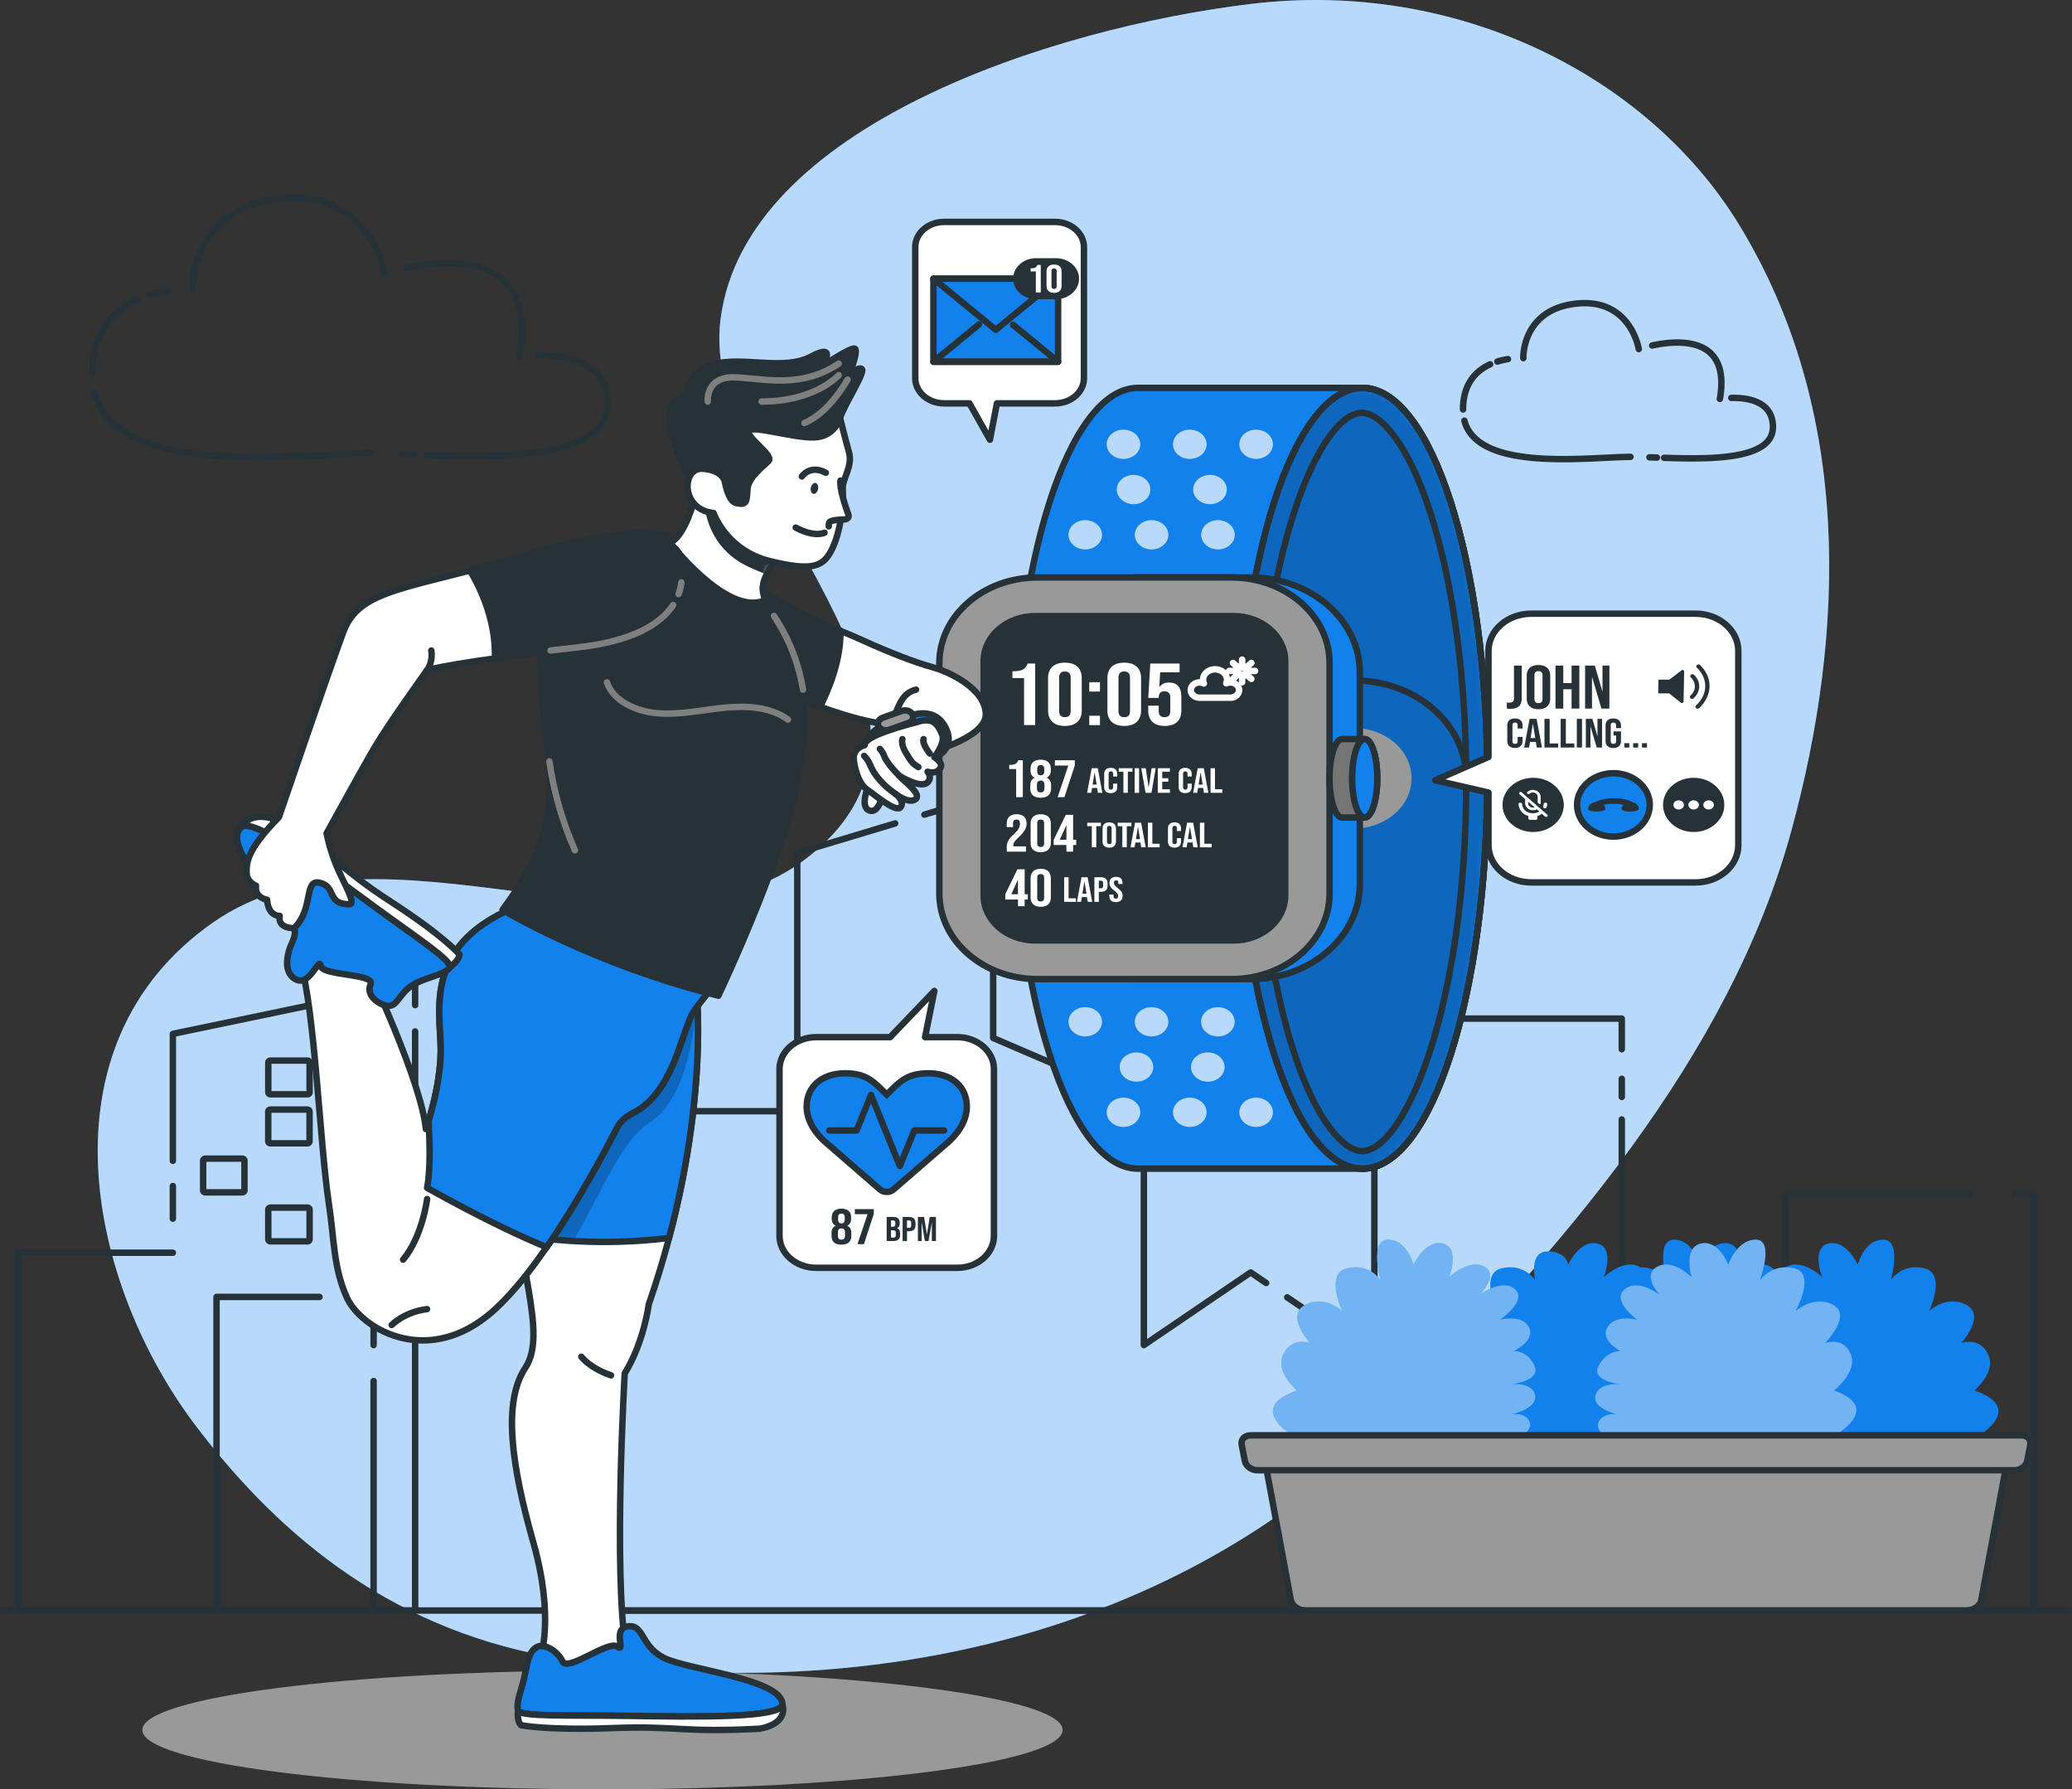
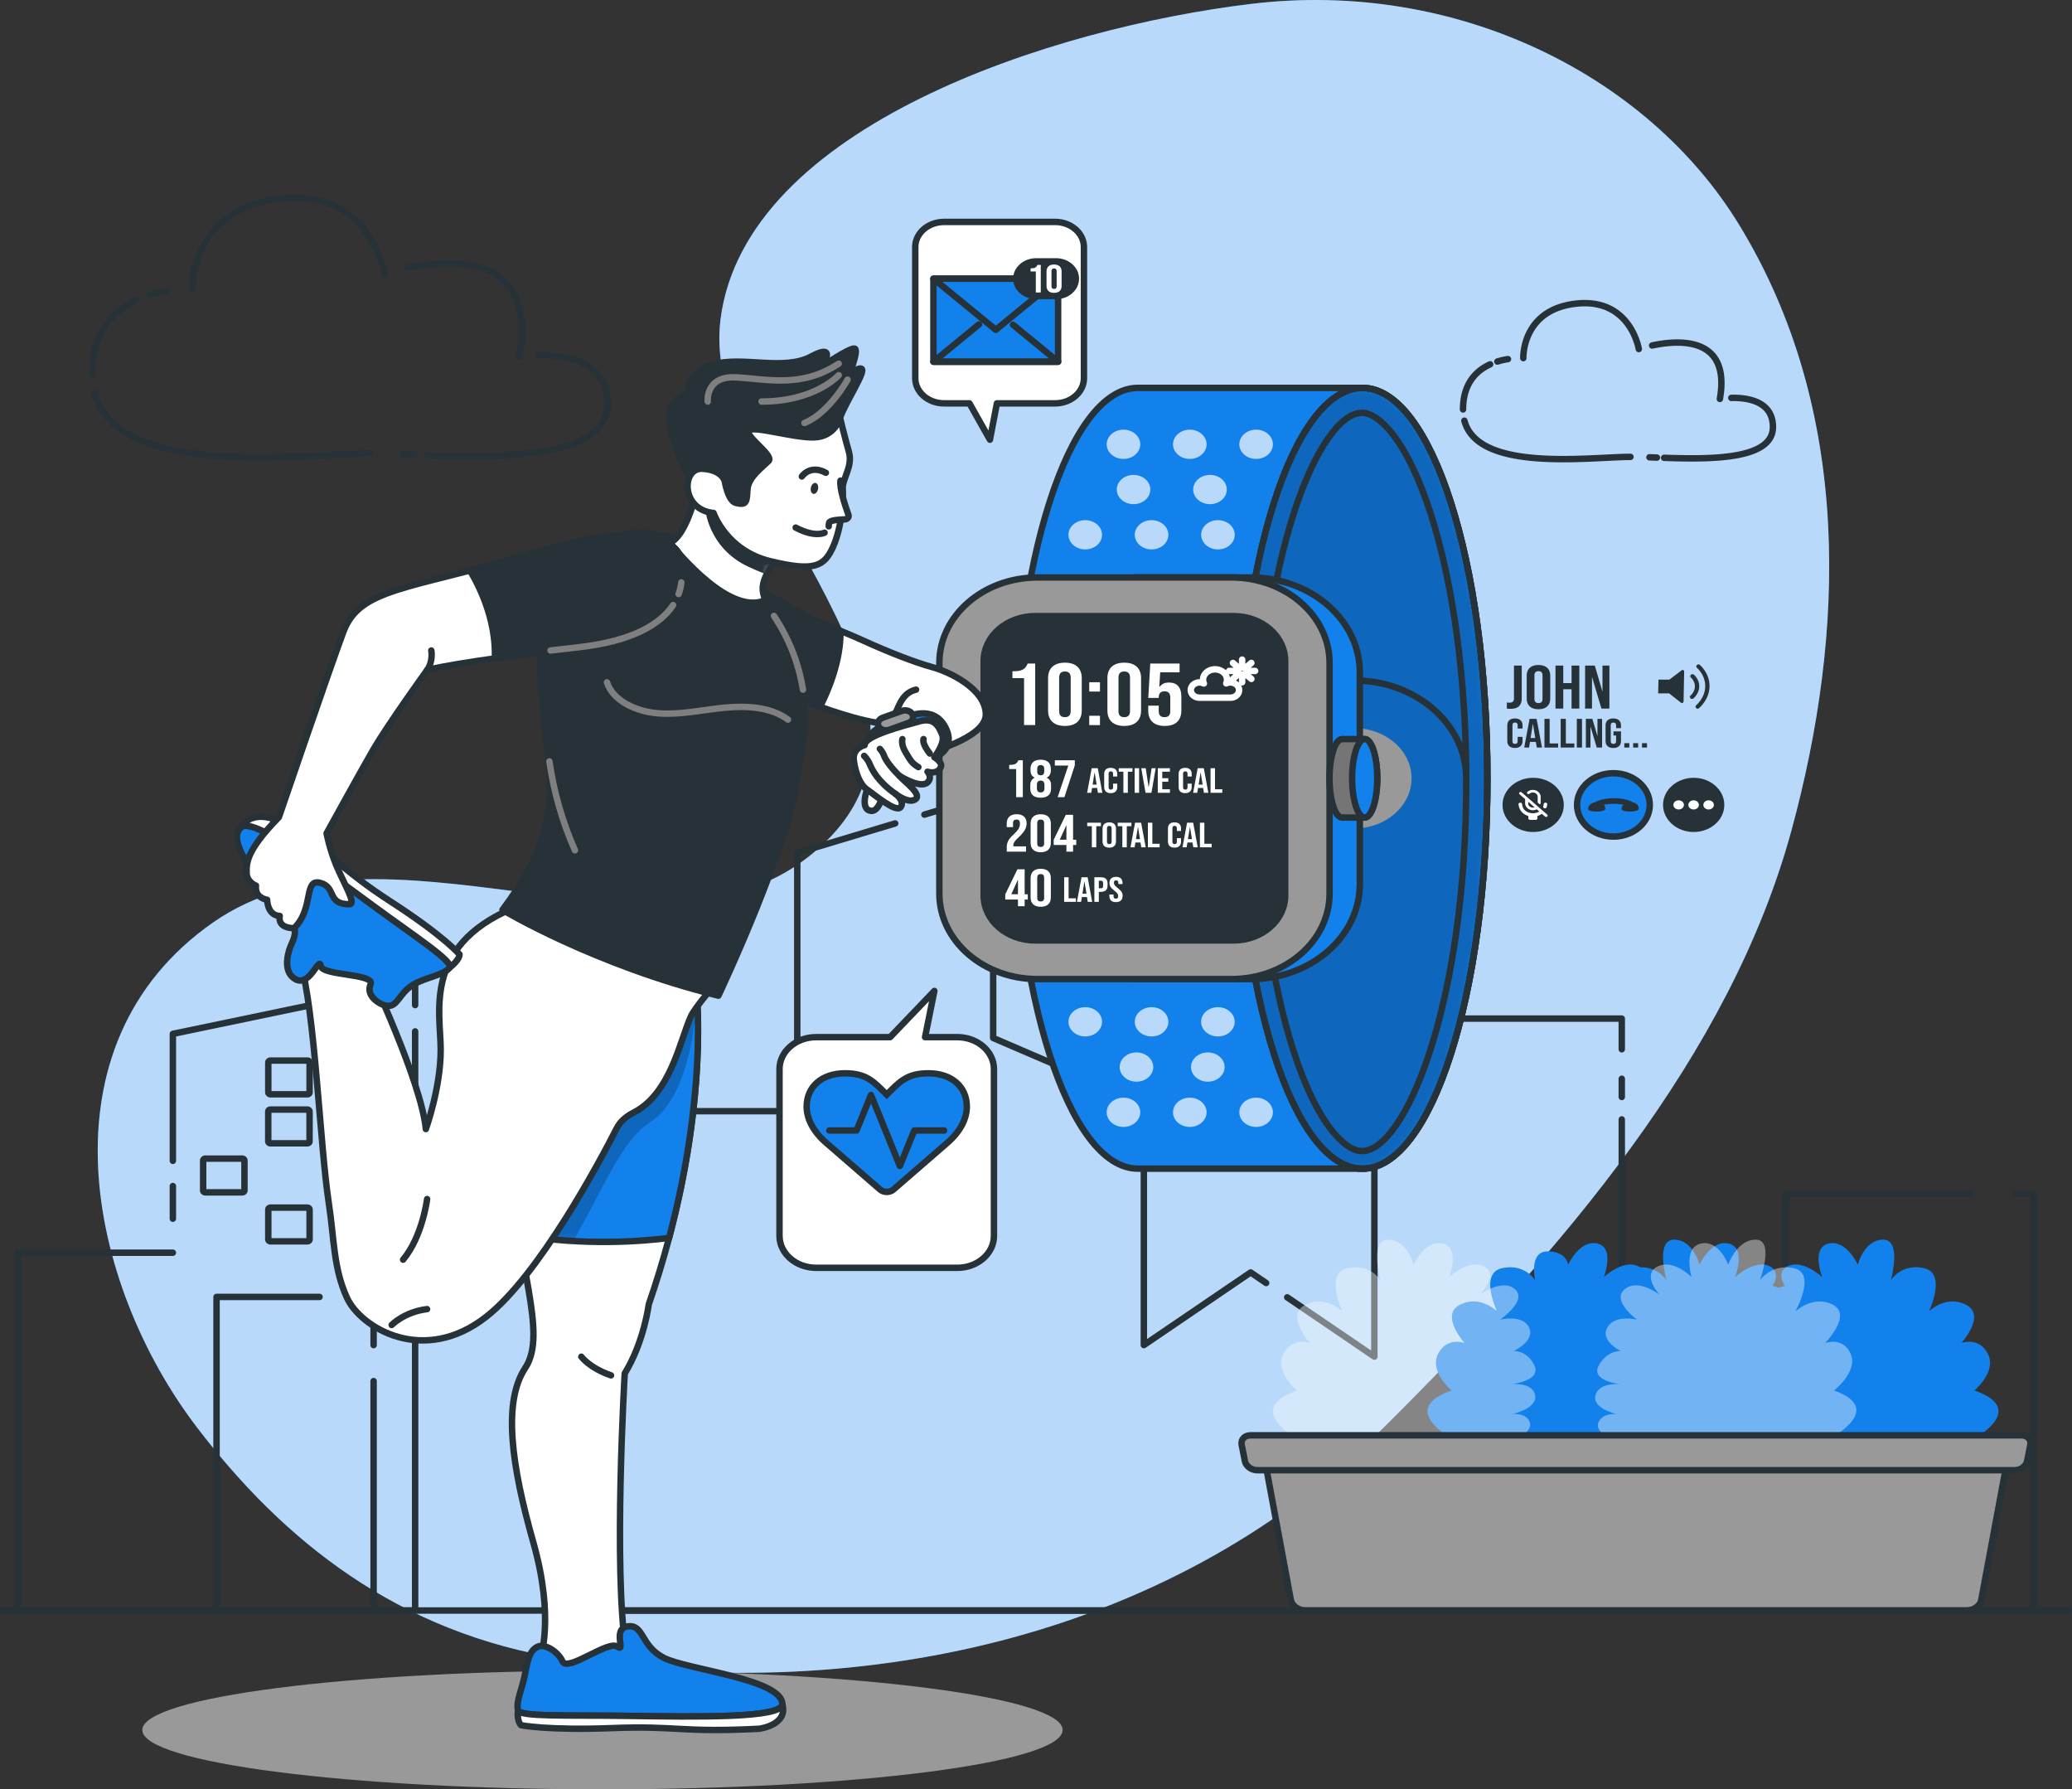
<svg xmlns="http://www.w3.org/2000/svg" width="322" height="278" fill="none" viewBox="0 0 322 278">
  <rect x="0" y="0" width="322" height="278" fill="#333333" stroke="none" />
  <g clip-path="url(#clip0_622_2)">
    <path fill="#1281EB" d="M30.553 221.686c-16.86-22.104-24.796-59.251 2.54-78.351 26.356-18.417 68.267 8.899 92.542-10.213 29.213-23.001-17.128-56.597-13.657-83.55C115.836 19.64 163.554 4.309 194.502.597c31.873-3.822 61.502 11.11 75.661 34.155 17.827 29.017 16.557 63.737 8.247 94.236-9.545 35.051-35.76 65.415-63.499 92.914-31.703 31.42-79.047 43.262-127.138 35.875-26.024-4-43.851-18.552-57.22-36.084v-.006Z" />
    <path fill="#fff" d="M30.553 221.686c-16.86-22.104-24.796-59.251 2.54-78.351 26.356-18.417 68.267 8.899 92.542-10.213 29.213-23.001-17.128-56.597-13.657-83.55C115.836 19.64 163.554 4.309 194.502.597c31.873-3.822 61.502 11.11 75.661 34.155 17.827 29.017 16.557 63.737 8.247 94.236-9.545 35.051-35.76 65.415-63.499 92.914-31.703 31.42-79.047 43.262-127.138 35.875-26.024-4-43.851-18.552-57.22-36.084v-.006Z" opacity=".7" />
    <path stroke="#263238" stroke-linecap="round" stroke-linejoin="round" d="M277.549 197.695v-12.216h28.719M252.033 173.92v23.775h19.52M252.033 167.603v2.832M200.04 201.561l13.545 9.211v-52.516h38.448v4.768M151.025 124.347l3.316-.996v37.916l23.421 10.066v37.651l16.599-11.289 2.406 1.641M143.653 126.565l3.442-1.032M97.057 172.642H123.9v-40.134l15.217-4.578" />
    <path stroke="#263238" stroke-linecap="round" stroke-linejoin="round" d="M312.942 185.479h3.062v64.739H87.88v-77.576h4.768" />
    <path stroke="#263238" stroke-linecap="round" stroke-linejoin="round" d="M267.136 226.239v23.979h29.637v-38.794M296.773 207.054h-29.637v13.95M26.864 180.354v-19.726l37.65-7.848v3.38M26.864 189.344v-5.07M64.514 160.247v89.971H2.787v-55.589h24.077" />
    <path stroke="#263238" stroke-linecap="round" stroke-linejoin="round" d="M58.06 208.984v-7.485h-3.33M49.657 201.499H33.651v48.719h24.408v-35.642M31.57 184.944v-4.627c0-.172.154-.307.352-.307h5.714c.198 0 .353.135.353.307v4.627c0 .172-.155.307-.353.307h-5.714c-.198 0-.353-.135-.353-.307ZM41.693 187.931v4.627c0 .17.157.307.352.307h5.715c.194 0 .352-.137.352-.307v-4.627c0-.17-.158-.308-.352-.308h-5.715c-.195 0-.352.138-.352.308ZM41.686 177.324v-4.627c0-.172.155-.307.352-.307h5.715c.197 0 .352.135.352.307v4.627c0 .172-.155.307-.352.307h-5.715c-.197 0-.352-.135-.352-.307ZM41.693 169.71v-4.627c0-.172.155-.307.352-.307h5.715c.197 0 .352.135.352.307v4.627c0 .172-.155.308-.352.308h-5.715c-.197 0-.352-.136-.352-.308ZM51.809 187.931v4.627c0 .17.158.307.353.307h5.714c.195 0 .353-.137.353-.307v-4.627c0-.17-.158-.308-.353-.308h-5.714c-.195 0-.353.138-.353.308ZM51.802 172.697v4.627c0 .17.158.307.353.307h5.714c.195 0 .353-.137.353-.307v-4.627c0-.17-.158-.307-.353-.307h-5.714c-.195 0-.353.137-.353.307ZM288.152 242.112v3.577c0 .17.158.307.353.307h4.43c.195 0 .353-.137.353-.307v-3.577c0-.169-.158-.307-.353-.307h-4.43c-.195 0-.353.138-.353.307ZM288.145 236.029v3.576c0 .17.158.307.353.307h4.43c.195 0 .353-.137.353-.307v-3.576c0-.17-.158-.308-.353-.308h-4.43c-.195 0-.353.138-.353.308ZM288.145 217.765v3.577c0 .169.158.307.353.307h4.43c.195 0 .353-.138.353-.307v-3.577c0-.169-.158-.307-.353-.307h-4.43c-.195 0-.353.138-.353.307ZM271.976 242.118v3.577c0 .17.158.307.353.307h4.43c.195 0 .353-.137.353-.307v-3.577c0-.169-.158-.307-.353-.307h-4.43c-.195 0-.353.138-.353.307ZM271.969 229.939v3.576c0 .17.158.308.353.308h4.43c.195 0 .353-.138.353-.308v-3.576c0-.17-.158-.307-.353-.307h-4.43c-.195 0-.353.137-.353.307ZM288.152 223.849v3.576c0 .17.158.308.353.308h4.43c.195 0 .353-.138.353-.308v-3.576c0-.17-.158-.307-.353-.307h-4.43c-.195 0-.353.137-.353.307ZM280.06 236.023v3.576c0 .17.158.307.353.307h4.43c.195 0 .353-.137.353-.307v-3.576c0-.17-.158-.308-.353-.308h-4.43c-.195 0-.353.138-.353.308ZM280.06 221.336v-3.577c0-.172.156-.307.353-.307h4.423c.198 0 .353.135.353.307v3.577c0 .172-.155.307-.353.307h-4.423c-.197 0-.353-.135-.353-.307ZM271.969 215.246v-3.577c0-.172.155-.307.353-.307h4.423c.197 0 .353.135.353.307v3.577c0 .172-.156.307-.353.307h-4.423c-.198 0-.353-.135-.353-.307ZM29.926 44.921s-.452-12.4 13.439-14.048C57.608 29.183 59.76 42.58 59.76 42.58M23.203 45.806c.96-.301 1.89-.504 2.744-.64M14.335 58.182c0-6.673 3.386-10.004 7.005-11.657M57.608 70.442c-10.667.03-39.365 4.03-42.913-9.347M64.444 70.62c-.656-.025-1.298-.05-1.926-.068M83.674 55.208c4.029-.092 10.752.762 10.752 7.51 0 8.467-15.95 8.375-28.127 7.97M63.216 41.658c6.66-1.438 20.381-2.538 17.51 13.802M236.731 55.638s-.268-7.454 8.085-8.45c8.564-1.013 9.862 7.043 9.862 7.043M232.696 56.173a11.725 11.725 0 0 1 1.651-.381M227.363 63.614c0-4.012 2.038-6.016 4.211-7.011M253.38 70.983c-6.413.018-23.675 2.42-25.806-5.623M257.493 71.093c-.395-.012-.783-.03-1.157-.043M269.055 61.82c2.42-.055 6.469.461 6.469 4.517 0 5.094-9.594 5.039-16.91 4.793M256.752 53.678c4.007-.867 12.254-1.524 10.525 8.302" />
    <path fill="#1281EB" d="M306.833 216.032s3.492-2.919 2.109-5.659c-1.383-2.741-4.127-1.721-4.127-1.721s3.887-4.314.727-5.93c-3.161-1.61-5.771 1.02-5.771 1.02s2.808-5.893-.748-6.698c-3.555-.805-5.178 1.862-5.178 1.862s1.778-6.305-1.185-6.305-3.951 3.884-3.951 3.884-1.777-3.921-4.543-3.276c-2.765.646-.987 5.211-.987 5.211s-3.097-2.919-5.468-1.628c-1.326.725-.938 2.009-.338 2.999a6.088 6.088 0 0 0-.96.282 6.076 6.076 0 0 0-.959-.282c.599-.99.987-2.28-.339-2.999-2.37-1.291-5.467 1.628-5.467 1.628s1.778-4.565-.988-5.211c-2.765-.645-4.543 3.276-4.543 3.276s-.988-3.884-3.951-3.884c-2.962 0-1.185 6.305-1.185 6.305s-1.298-2.126-4.113-2.003c-.056-.037-.098-.08-.162-.111-2.37-1.291-5.467 1.628-5.467 1.628s1.778-4.565-.988-5.211c-2.765-.645-4.543 3.276-4.543 3.276s-.24-2.059-3.203-2.059-1.933 4.48-1.933 4.48-1.622-2.667-5.178-1.862c-3.555.805-.747 6.698-.747 6.698s-2.611-2.63-5.771-1.02c-3.161 1.61.726 5.93.726 5.93s-2.744-1.02-4.126 1.721c-1.383 2.74 2.109 5.659 2.109 5.659-9.503 3.325 2.13 8.671 2.13 8.671h76.994s11.626-5.346 2.131-8.671h-.007Z" />
-     <path fill="#1281EB" d="M203.68 224.703s-11.626-5.346-2.13-8.671c0 0-3.492-2.919-2.11-5.659 1.383-2.741 4.127-1.721 4.127-1.721s-3.887-4.314-.726-5.93c3.16-1.61 5.77 1.02 5.77 1.02s-2.807-5.893.748-6.698c3.556-.805 5.178 1.862 5.178 1.862s-1.777-6.305 1.185-6.305c2.963 0 3.951 3.884 3.951 3.884s1.778-3.921 4.543-3.276c2.766.646.988 5.211.988 5.211s3.097-2.919 5.467-1.628c2.37 1.29-.726 4.369-.726 4.369s3.534-2.618 5.509-.842c1.975 1.776-2.349 4.714-2.349 4.714s3.534-.879 4.522 1.216c.988 2.096-2.392 3.657-2.392 3.657s2.138-.142 3.231 2.273c1.094 2.422-3.668 2.882-3.668 2.882s3.365-.393 3.767 1.703c.402 2.095-3.569 2.937-3.569 2.937s2.391-.295 2.786 1.45c.395 1.752-4.282 3.546-4.282 3.546h-29.827l.007.006ZM282.156 224.703s12.084-5.346 2.871-8.671c0 0 3.739-2.919 2.589-5.659-1.15-2.741-3.979-1.721-3.979-1.721s4.254-4.314 1.235-5.93c-3.02-1.61-5.863 1.02-5.863 1.02s3.316-5.893-.169-6.698c-3.485-.805-5.34 1.862-5.34 1.862s2.321-6.305-.642-6.305-4.282 3.884-4.282 3.884-1.44-3.921-4.261-3.276c-2.822.646-1.433 5.211-1.433 5.211s-2.843-2.919-5.326-1.628c-2.483 1.29.346 4.369.346 4.369s-3.309-2.618-5.432-.842c-2.124 1.776 1.947 4.714 1.947 4.714s-3.457-.879-4.628 1.216c-1.164 2.096 2.081 3.657 2.081 3.657s-2.13-.142-3.428 2.273c-1.298 2.422 3.421 2.882 3.421 2.882s-3.33-.393-3.915 1.703c-.579 2.095 3.316 2.937 3.316 2.937s-2.364-.295-2.914 1.45c-.543 1.752 3.972 3.546 3.972 3.546h29.827l.007.006Z" />
    <path fill="#fff" d="M203.68 224.703s-11.626-5.346-2.13-8.671c0 0-3.492-2.919-2.11-5.659 1.383-2.741 4.127-1.721 4.127-1.721s-3.887-4.314-.726-5.93c3.16-1.61 5.77 1.02 5.77 1.02s-2.807-5.893.748-6.698c3.556-.805 5.178 1.862 5.178 1.862s-1.777-6.305 1.185-6.305c2.963 0 3.951 3.884 3.951 3.884s1.778-3.921 4.543-3.276c2.766.646.988 5.211.988 5.211s3.097-2.919 5.467-1.628c2.37 1.29-.726 4.369-.726 4.369s3.534-2.618 5.509-.842c1.975 1.776-2.349 4.714-2.349 4.714s3.534-.879 4.522 1.216c.988 2.096-2.392 3.657-2.392 3.657s2.138-.142 3.231 2.273c1.094 2.422-3.668 2.882-3.668 2.882s3.365-.393 3.767 1.703c.402 2.095-3.569 2.937-3.569 2.937s2.391-.295 2.786 1.45c.395 1.752-4.282 3.546-4.282 3.546h-29.827l.007.006ZM282.156 224.703s12.084-5.346 2.871-8.671c0 0 3.739-2.919 2.589-5.659-1.15-2.741-3.979-1.721-3.979-1.721s4.254-4.314 1.235-5.93c-3.02-1.61-5.863 1.02-5.863 1.02s3.316-5.893-.169-6.698c-3.485-.805-5.34 1.862-5.34 1.862s2.321-6.305-.642-6.305-4.282 3.884-4.282 3.884-1.44-3.921-4.261-3.276c-2.822.646-1.433 5.211-1.433 5.211s-2.843-2.919-5.326-1.628c-2.483 1.29.346 4.369.346 4.369s-3.309-2.618-5.432-.842c-2.124 1.776 1.947 4.714 1.947 4.714s-3.457-.879-4.628 1.216c-1.164 2.096 2.081 3.657 2.081 3.657s-2.13-.142-3.428 2.273c-1.298 2.422 3.421 2.882 3.421 2.882s-3.33-.393-3.915 1.703c-.579 2.095 3.316 2.937 3.316 2.937s-2.364-.295-2.914 1.45c-.543 1.752 3.972 3.546 3.972 3.546h29.827l.007.006Z" opacity=".4" />
    <path fill="#999" stroke="#263238" stroke-linecap="round" stroke-linejoin="round" d="M305.591 250.218H202.904c-1.1 0-2.13-.731-2.299-1.635l-4.254-22.841h115.801l-4.254 22.841c-.169.91-1.199 1.635-2.3 1.635h-.007Z" />
    <path fill="#999" stroke="#263238" stroke-linecap="round" stroke-linejoin="round" d="M313.125 228.421H195.37c-.896 0-1.757-.639-1.912-1.438l-.494-2.507c-.162-.811.452-1.475 1.369-1.475h119.822c.917 0 1.524.664 1.369 1.475l-.494 2.507c-.155.793-1.009 1.438-1.912 1.438h.007Z" />
    <path stroke="#263238" stroke-linecap="round" stroke-linejoin="round" d="M.353 250.218h321.294" />
    <path fill="#1281EB" d="M176.831 181.57c-10.723 0-19.415-27.155-19.415-60.652s8.692-60.653 19.415-60.653h34.899c10.723 0 19.414 27.156 19.414 60.653s-8.691 60.652-19.414 60.652h-34.899Z" />
    <mask id="mask0_622_2" width="75" height="122" x="157" y="60" maskUnits="userSpaceOnUse" style="mask-type:luminance">
      <path fill="#fff" d="M176.831 181.57c-10.723 0-19.415-27.155-19.415-60.652s8.692-60.653 19.415-60.653h34.899c10.723 0 19.414 27.156 19.414 60.653s-8.691 60.652-19.414 60.652h-34.899Z" />
    </mask>
    <g mask="url(#mask0_622_2)">
      <g opacity=".2">
        <path fill="#000" d="M212.082 60.272c-10.723 0-19.414 27.155-19.414 60.652s8.691 60.653 19.414 60.653 19.415-27.156 19.415-60.653-8.692-60.653-19.415-60.653Z" />
      </g>
    </g>
    <path stroke="#263238" stroke-linecap="round" stroke-linejoin="round" d="M176.831 181.57c-10.723 0-19.415-27.155-19.415-60.652s8.692-60.653 19.415-60.653h34.899c10.723 0 19.414 27.156 19.414 60.653s-8.691 60.652-19.414 60.652h-34.899Z" />
    <path stroke="#263238" stroke-linecap="round" stroke-linejoin="round" d="M211.73 181.57c10.722 0 19.414-27.155 19.414-60.652 0-33.498-8.692-60.653-19.414-60.653-10.723 0-19.415 27.155-19.415 60.653 0 33.497 8.692 60.652 19.415 60.652Z" />
    <path stroke="#263238" stroke-linecap="round" stroke-linejoin="round" d="M211.73 60.272c-10.723 0-19.415 27.155-19.415 60.652s8.692 60.653 19.415 60.653c10.723 0 19.414-27.156 19.414-60.653s-8.691-60.653-19.414-60.653Zm-.071 118.564c-2.596 0-6.949-4.087-10.659-15.609-3.577-11.11-5.545-25.932-5.545-41.738 0-35.008 9.601-57.346 16.204-57.346 2.596 0 6.949 4.087 10.66 15.609 3.576 11.11 5.544 25.932 5.544 41.737 0 35.009-9.601 57.347-16.204 57.347Z" />
    <g fill="#fff" opacity=".7">
      <path d="M178.77 76.058c0 1.254-1.171 2.274-2.61 2.274-1.439 0-2.61-1.02-2.61-2.274 0-1.253 1.171-2.273 2.61-2.273 1.439 0 2.61 1.02 2.61 2.273ZM190.65 76.058c0 1.254-1.171 2.274-2.61 2.274-1.439 0-2.61-1.02-2.61-2.274 0-1.253 1.171-2.273 2.61-2.273 1.439 0 2.61 1.02 2.61 2.273ZM171.264 83.088c0 1.254-1.171 2.274-2.61 2.274-1.439 0-2.61-1.02-2.61-2.274 0-1.253 1.171-2.273 2.61-2.273 1.439 0 2.61 1.02 2.61 2.273ZM181.571 83.088c0 1.254-1.171 2.274-2.61 2.274-1.439 0-2.61-1.02-2.61-2.274 0-1.253 1.171-2.273 2.61-2.273 1.439 0 2.61 1.02 2.61 2.273ZM191.885 83.088c0 1.254-1.171 2.274-2.61 2.274-1.439 0-2.61-1.02-2.61-2.274 0-1.253 1.171-2.273 2.61-2.273 1.439 0 2.61 1.02 2.61 2.273ZM177.204 69.028c0 1.254-1.171 2.274-2.61 2.274-1.439 0-2.61-1.02-2.61-2.274 0-1.253 1.171-2.273 2.61-2.273 1.439 0 2.61 1.02 2.61 2.273ZM187.511 69.028c0 1.254-1.171 2.274-2.61 2.274-1.439 0-2.61-1.02-2.61-2.274 0-1.253 1.171-2.273 2.61-2.273 1.439 0 2.61 1.02 2.61 2.273ZM197.818 69.028c0 1.254-1.171 2.274-2.61 2.274-1.44 0-2.611-1.02-2.611-2.274 0-1.253 1.171-2.273 2.611-2.273 1.439 0 2.61 1.02 2.61 2.273Z" />
    </g>
    <g fill="#fff" opacity=".7">
      <path d="M185.091 165.784c0 1.253 1.171 2.273 2.611 2.273 1.439 0 2.61-1.02 2.61-2.273 0-1.254-1.171-2.274-2.61-2.274-1.44 0-2.611 1.02-2.611 2.274ZM174.002 165.784c0 1.253 1.171 2.273 2.61 2.273 1.439 0 2.61-1.02 2.61-2.273 0-1.254-1.171-2.274-2.61-2.274-1.439 0-2.61 1.02-2.61 2.274ZM192.597 172.814c0 1.253 1.171 2.273 2.611 2.273 1.439 0 2.61-1.02 2.61-2.273 0-1.254-1.171-2.274-2.61-2.274-1.44 0-2.611 1.02-2.611 2.274ZM182.291 172.814c0 1.253 1.171 2.273 2.61 2.273 1.439 0 2.61-1.02 2.61-2.273 0-1.254-1.171-2.274-2.61-2.274-1.439 0-2.61 1.02-2.61 2.274ZM171.984 172.814c0 1.253 1.171 2.273 2.61 2.273 1.439 0 2.61-1.02 2.61-2.273 0-1.254-1.171-2.274-2.61-2.274-1.439 0-2.61 1.02-2.61 2.274ZM186.657 158.754c0 1.253 1.172 2.273 2.611 2.273 1.439 0 2.61-1.02 2.61-2.273 0-1.254-1.171-2.274-2.61-2.274-1.439 0-2.611 1.02-2.611 2.274ZM176.351 158.754c0 1.253 1.171 2.273 2.61 2.273 1.439 0 2.61-1.02 2.61-2.273 0-1.254-1.171-2.274-2.61-2.274-1.439 0-2.61 1.02-2.61 2.274ZM166.044 158.754c0 1.253 1.171 2.273 2.61 2.273 1.439 0 2.61-1.02 2.61-2.273 0-1.254-1.171-2.274-2.61-2.274-1.439 0-2.61 1.02-2.61 2.274Z" />
    </g>
    <path fill="#999" d="M210.41 128.716c4.945 0 8.953-3.491 8.953-7.798s-4.008-7.798-8.953-7.798c-4.944 0-8.952 3.491-8.952 7.798s4.008 7.798 8.952 7.798Z" />
    <path stroke="#263238" stroke-linecap="round" stroke-linejoin="round" d="M227.863 120.918c0-8.394-7.809-15.203-17.453-15.203-6.229 0-11.696 2.845-14.779 7.122" />
    <path fill="#1281EB" stroke="#263238" stroke-linecap="round" stroke-linejoin="round" d="M194.375 89.72h-18.074v62.397h18.074c9.362 0 16.952-6.612 16.952-14.767v-32.864c0-8.155-7.59-14.767-16.952-14.767Z" />
    <path fill="#999" stroke="#263238" stroke-linecap="round" stroke-linejoin="round" d="M191.37 89.72h-30.137c-8.424 0-15.252 5.947-15.252 13.285v35.826c0 7.338 6.828 13.286 15.252 13.286h30.137c8.423 0 15.252-5.948 15.252-13.286v-35.826c0-7.338-6.829-13.286-15.252-13.286Z" />
    <path fill="#263238" stroke="#263238" stroke-linecap="round" stroke-linejoin="round" d="M160.873 95.723h30.843c4.416 0 8.007 3.128 8.007 6.975v36.44c0 3.847-3.591 6.975-8.007 6.975h-30.843c-4.416 0-8.007-3.128-8.007-6.975v-36.44c0-3.847 3.591-6.975 8.007-6.975Z" />
    <path fill="#757575" stroke="#263238" stroke-linecap="round" stroke-linejoin="round" d="M208.569 127.02c-1.079 0-1.954-2.728-1.954-6.096 0-3.367.875-6.096 1.954-6.096h3.506c1.08 0 1.954 2.729 1.954 6.096 0 3.368-.874 6.096-1.954 6.096h-3.506Z" />
    <path fill="#1281EB" stroke="#263238" stroke-linecap="round" stroke-linejoin="round" d="M212.082 127.014c1.08 0 1.954-2.729 1.954-6.096s-.874-6.096-1.954-6.096c-1.079 0-1.954 2.729-1.954 6.096s.875 6.096 1.954 6.096Z" />
    <path fill="#fff" d="M159.145 105.358h-1.806v-1.063c1.46 0 1.975-.27 2.37-1.204h1.164v9.562h-1.728v-7.295ZM162.876 110.385v-5.027c0-1.53.925-2.402 2.618-2.402 1.693 0 2.617.872 2.617 2.402v5.027c0 1.53-.924 2.403-2.617 2.403s-2.618-.873-2.618-2.403Zm3.514.098v-5.217c0-.682-.346-.94-.896-.94-.551 0-.896.258-.896.94v5.217c0 .683.345.941.896.941.55 0 .896-.258.896-.941ZM169.275 105.998h1.665v1.45h-1.665v-1.45Zm0 5.211h1.665v1.45h-1.665v-1.45ZM172.097 110.385v-5.027c0-1.53.924-2.402 2.617-2.402s2.617.872 2.617 2.402v5.027c0 1.53-.924 2.403-2.617 2.403s-2.617-.873-2.617-2.403Zm3.513.098v-5.217c0-.682-.346-.94-.896-.94s-.896.258-.896.94v5.217c0 .683.346.941.896.941s.896-.258.896-.941ZM178.446 110.385v-.75h1.63v.861c0 .682.345.928.896.928.55 0 .895-.246.895-.928v-2.145c0-.682-.345-.94-.895-.94-.551 0-.896.258-.896.94v.08h-1.63l.317-5.34h4.551v1.364h-3.013l-.141 2.28h.029c.317-.449.797-.694 1.488-.694 1.27 0 1.912.78 1.912 2.187v2.157c0 1.53-.882 2.403-2.575 2.403s-2.575-.873-2.575-2.403h.007ZM157.917 119.48h-1.079v-.639c.875 0 1.185-.166 1.418-.719h.698v5.733h-1.037v-4.375ZM160.111 122.522v-.51c0-.547.191-.953.677-1.174v-.018c-.43-.203-.642-.566-.642-1.131v-.24c0-.915.572-1.419 1.581-1.419 1.008 0 1.58.497 1.58 1.419v.24c0 .565-.219.928-.642 1.131v.018c.487.221.677.621.677 1.174v.51c0 .915-.571 1.419-1.615 1.419s-1.616-.497-1.616-1.419Zm2.201-.049v-.547c0-.437-.197-.646-.585-.646-.388 0-.586.216-.586.646v.547c0 .436.198.645.586.645.388 0 .585-.215.585-.645Zm-.035-2.587v-.449c0-.375-.191-.572-.543-.572-.353 0-.544.197-.544.572v.449c0 .374.191.571.544.571.352 0 .543-.197.543-.571ZM166.016 118.939h-2.088v-.817h3.104v.786l-1.616 4.947h-1.051l1.658-4.916h-.007ZM169.67 119.351h.931l.713 3.822h-.692l-.127-.762v.013h-.783l-.127.749h-.642l.713-3.822h.014Zm.755 2.556-.31-1.892h-.015l-.303 1.892h.628ZM171.596 122.288v-2.052c0-.59.353-.94 1.016-.94s1.016.35 1.016.94v.405h-.649v-.442c0-.252-.141-.356-.346-.356s-.346.104-.346.356v2.132c0 .252.141.351.346.351s.346-.099.346-.351v-.584h.649v.541c0 .59-.353.94-1.016.94s-1.016-.35-1.016-.94ZM174.58 119.898h-.72v-.547h2.131v.547h-.72v3.275h-.691v-3.275ZM176.33 119.351h.691v3.822h-.691v-3.822ZM177.353 119.351h.698l.451 2.968h.015l.451-2.968h.635l-.663 3.822h-.917l-.663-3.822h-.007ZM179.927 119.351h1.884v.547h-1.192v1.008h.945v.547h-.945v1.173h1.192v.547h-1.884v-3.822ZM183.166 122.288v-2.052c0-.59.352-.94 1.015-.94.664 0 1.016.35 1.016.94v.405h-.649v-.442c0-.252-.141-.356-.345-.356-.205 0-.346.104-.346.356v2.132c0 .252.141.351.346.351.204 0 .345-.099.345-.351v-.584h.649v.541c0 .59-.352.94-1.016.94-.663 0-1.015-.35-1.015-.94ZM186.143 119.351h.931l.712 3.822h-.691l-.127-.762v.013h-.783l-.127.749h-.642l.712-3.822h.015Zm.754 2.556-.31-1.892h-.014l-.303 1.892h.627ZM188.125 119.351h.691v3.275h1.136v.547h-1.827v-3.822ZM156.45 131.703c0-.818.261-1.322 1.037-2.022.79-.731 1.016-1.162 1.016-1.696 0-.535-.205-.658-.537-.658-.331 0-.536.154-.536.566v.614h-.98v-.559c0-.916.529-1.444 1.545-1.444s1.545.522 1.545 1.444c0 .682-.318 1.284-1.277 2.169-.621.572-.783.861-.783 1.26v.123h1.968v.817h-2.991v-.621l-.007.007ZM160.161 130.965v-3.017c0-.916.557-1.444 1.573-1.444s1.573.522 1.573 1.444v3.017c0 .916-.557 1.444-1.573 1.444s-1.573-.522-1.573-1.444Zm2.102.062v-3.128c0-.412-.205-.566-.536-.566-.332 0-.537.154-.537.566v3.128c0 .411.205.565.537.565.331 0 .536-.154.536-.565ZM165.727 131.285h-1.976v-.818l1.884-3.877h1.129v3.877h.486v.818h-.486v1.038h-1.037v-1.038Zm0-.818v-2.236h-.022l-1.016 2.236h1.038ZM169.677 128.366h-.719v-.547h2.13v.547h-.72v3.275h-.691v-3.275ZM171.342 130.738v-2.01c0-.614.367-.958 1.044-.958s1.044.35 1.044.958v2.01c0 .614-.367.959-1.044.959s-1.044-.351-1.044-.959Zm1.411.037v-2.083c0-.271-.141-.375-.36-.375s-.36.104-.36.375v2.083c0 .27.141.375.36.375s.36-.105.36-.375ZM174.418 128.366h-.72v-.547h2.131v.547h-.72v3.275h-.691v-3.275ZM176.407 127.819h.931l.713 3.822h-.691l-.127-.762v.012h-.784l-.126.75h-.642l.712-3.822h.014Zm.755 2.556-.31-1.892h-.015l-.303 1.892h.628ZM178.39 127.819h.691v3.275h1.136v.547h-1.827v-3.822ZM181.508 130.756v-2.052c0-.59.352-.94 1.016-.94.663 0 1.015.35 1.015.94v.405h-.649v-.442c0-.252-.141-.356-.345-.356-.205 0-.346.104-.346.356v2.132c0 .252.141.351.346.351.204 0 .345-.099.345-.351v-.583h.649v.54c0 .59-.352.94-1.015.94-.664 0-1.016-.35-1.016-.94ZM184.492 127.819h.931l.712 3.822h-.691l-.127-.762v.012h-.783l-.127.75h-.642l.713-3.822h.014Zm.748 2.556-.311-1.892h-.014l-.303 1.892h.628ZM186.474 127.819h.691v3.275h1.136v.547h-1.827v-3.822ZM158.199 139.759h-1.975v-.817l1.884-3.878h1.128v3.878h.487v.817h-.487v1.038h-1.037v-1.038Zm0-.824v-2.236h-.021l-1.016 2.236h1.037ZM160.161 139.439v-3.017c0-.915.557-1.444 1.573-1.444s1.573.522 1.573 1.444v3.017c0 .916-.557 1.445-1.573 1.445s-1.573-.523-1.573-1.445Zm2.102.056v-3.128c0-.412-.205-.566-.536-.566-.332 0-.537.154-.537.566v3.128c0 .411.205.565.537.565.331 0 .536-.154.536-.565ZM165.374 136.293h.691v3.275h1.136v.547h-1.827v-3.822ZM168.09 136.293h.931l.713 3.822h-.692l-.127-.762v.013h-.783l-.127.749h-.642l.713-3.822h.014Zm.755 2.556-.311-1.892h-.014l-.303 1.892h.628ZM170.072 136.293h1.016c.691 0 1.03.332 1.03.946v.375c0 .615-.339.947-1.03.947h-.325v1.554h-.691v-3.822Zm1.016 1.721c.219 0 .339-.086.339-.363v-.455c0-.27-.12-.362-.339-.362h-.325v1.174h.325v.006ZM172.4 139.206v-.221h.649v.264c0 .276.141.369.36.369s.36-.099.36-.381c0-.32-.141-.517-.593-.861-.578-.442-.762-.756-.762-1.192 0-.602.36-.952 1.03-.952s1.002.35 1.002.958v.16h-.649v-.197c0-.276-.127-.374-.346-.374-.218 0-.345.104-.345.362 0 .277.141.479.592.824.579.442.762.749.762 1.222 0 .621-.367.971-1.044.971s-1.016-.35-1.016-.958v.006Z" />
    <path stroke="#fff" stroke-linecap="round" stroke-linejoin="round" d="M191.201 106.028c-.233 0-.445.056-.635.142.07-.172.12-.357.12-.553 0-.898-.833-1.623-1.863-1.623s-1.862.725-1.862 1.623c0 .202.049.393.127.571a1.501 1.501 0 0 0-.67-.16c-.755 0-1.362.535-1.362 1.186 0 .652.614 1.186 1.362 1.186h4.783c.755 0 1.361-.534 1.361-1.186 0-.651-.614-1.186-1.361-1.186ZM193.035 104.793c.35 0 .635-.248.635-.553 0-.305-.285-.553-.635-.553-.351 0-.635.248-.635.553 0 .305.284.553.635.553ZM193.035 105.34v.658M193.035 102.482v.652M191.772 104.24h-.755M195.052 104.24h-.747M192.139 105.02l-.529.461M194.467 102.999l-.536.461M192.139 103.46l-.529-.461M194.467 105.481l-.536-.461" />
-     <path fill="#fff" stroke="#263238" stroke-linecap="round" stroke-linejoin="round" d="M263.51 95.348h-25.558c-3.662 0-6.632 2.593-6.632 5.776v16.482l-8.275 3.619 8.275 1.917v8.18c0 3.189 2.977 5.776 6.632 5.776h25.558c3.662 0 6.632-2.593 6.632-5.776v-30.198c0-3.189-2.977-5.776-6.632-5.776Z" />
    <path fill="#1281EB" stroke="#263238" stroke-linecap="round" stroke-linejoin="round" d="M256.385 125.054c0 2.722-2.532 4.922-5.651 4.922-3.118 0-5.65-2.206-5.65-4.922 0-2.717 2.532-4.923 5.65-4.923 3.119 0 5.651 2.206 5.651 4.923Z" />
    <path fill="#263238" stroke="#263238" stroke-linecap="round" stroke-linejoin="round" d="M242.523 125.054c0 2.052-1.912 3.711-4.261 3.711s-4.261-1.665-4.261-3.711c0-2.047 1.912-3.712 4.261-3.712s4.261 1.665 4.261 3.712ZM267.468 125.054c0 2.052-1.912 3.711-4.261 3.711s-4.261-1.665-4.261-3.711c0-2.047 1.912-3.712 4.261-3.712s4.261 1.665 4.261 3.712Z" />
    <path fill="#fff" d="M240.449 124.943c.021-.313-.536-.313-.557 0a1.286 1.286 0 0 1-.064.332c-.028.086 0 .172.071.239.148.13.402.074.458-.104.05-.147.078-.301.085-.461l.007-.006ZM238.347 123.142c.366.05.62.338.62.658v.842s.014.061.036.08l.204.178c.078.068.219.025.219-.074v-1.02c0-.541-.459-1.02-1.079-1.075a1.287 1.287 0 0 0-.974.301.184.184 0 0 0 0 .283c.092.079.24.079.325 0a.782.782 0 0 1 .634-.179l.015.006ZM240.449 126.571l-3.972-3.459a.258.258 0 0 0-.331 0 .186.186 0 0 0 0 .289l.867.755v.633c0 .51.402.965.974 1.07.31.055.599 0 .832-.123l.395.344c-.952.59-2.582.215-2.666-1.131-.022-.313-.579-.313-.558 0 .05.842.642 1.573 1.524 1.831v.357c0 .135.127.246.282.246h.84c.155 0 .282-.111.282-.246v-.357c.261-.08.487-.196.691-.35l.501.436c.092.08.24.08.332 0a.186.186 0 0 0 0-.288l.007-.007Zm-2.222-1.1c-.41 0-.741-.288-.741-.645v-.264l.995.866a.83.83 0 0 1-.254.043Z" />
    <path fill="#263238" d="M253.768 124.666c-1.432-.866-4.416-.866-5.954 0-.55.086-.988.504-1.016 1.002-.035.559 2.645.559 2.674 0a.916.916 0 0 0-.226-.639c.98-.19 2.095-.19 3.047 0a.983.983 0 0 0-.303.639c-.035.559 2.646.559 2.674 0 .028-.498-.36-.916-.896-1.002Z" />
    <path fill="#fff" d="M264.018 125.054c0 .393-.367.712-.818.712-.452 0-.818-.319-.818-.712 0-.394.366-.713.818-.713.451 0 .818.319.818.713ZM266.346 125.054c0 .393-.367.712-.818.712-.452 0-.818-.319-.818-.712 0-.394.366-.713.818-.713.451 0 .818.319.818.713ZM261.69 125.054c0 .393-.367.712-.818.712-.452 0-.818-.319-.818-.712 0-.394.366-.713.818-.713.451 0 .818.319.818.713Z" />
    <path fill="#263238" d="M234.17 110.09v-.952c.134.03.261.037.395.037.48 0 .713-.203.713-.639v-5.126h1.206v5.095c0 1.1-.571 1.622-1.749 1.622-.219 0-.381-.012-.558-.037h-.007ZM237.26 108.511v-3.509c0-1.069.649-1.678 1.827-1.678 1.179 0 1.828.609 1.828 1.678v3.509c0 1.069-.649 1.678-1.828 1.678-1.178 0-1.827-.609-1.827-1.678Zm2.455.067v-3.644c0-.479-.24-.657-.628-.657s-.627.184-.627.657v3.644c0 .48.239.658.627.658s.628-.178.628-.658ZM241.733 103.41h1.206v2.723h1.291v-2.723h1.206v6.68h-1.206v-3.005h-1.291v3.005h-1.206v-6.68ZM246.332 103.41h1.51l1.171 4.001h.021v-4.001h1.073v6.68h-1.235l-1.446-4.873h-.021v4.873h-1.073v-6.68ZM234.241 115.111v-2.391c0-.688.409-1.094 1.185-1.094s1.185.406 1.185 1.094v.473h-.762v-.516c0-.295-.162-.411-.402-.411-.24 0-.402.122-.402.411v2.489c0 .295.162.406.402.406.24 0 .402-.117.402-.406v-.682h.762v.627c0 .688-.409 1.094-1.185 1.094s-1.185-.406-1.185-1.094ZM237.712 111.688h1.086l.833 4.455h-.805l-.148-.885v.013h-.91l-.148.872h-.748l.833-4.455h.007Zm.874 2.974-.359-2.2h-.014l-.353 2.2h.726ZM240.019 111.688h.804v3.816h1.319v.639h-2.123v-4.455ZM242.537 111.688h.804v3.816h1.319v.639h-2.123v-4.455ZM245.048 111.688h.805v4.455h-.805v-4.455ZM246.452 111.688h1.009l.783 2.667h.014v-2.667h.713v4.455h-.826l-.966-3.251h-.014v3.251h-.713v-4.455ZM249.514 115.086v-2.341c0-.713.409-1.119 1.199-1.119s1.2.406 1.2 1.119v.381h-.762v-.424c0-.32-.163-.436-.417-.436-.253 0-.416.122-.416.436v2.439c0 .32.163.431.416.431.254 0 .417-.117.417-.431v-.872h-.402v-.633h1.164v1.456c0 .713-.41 1.119-1.2 1.119s-1.199-.406-1.199-1.119v-.006ZM252.428 115.467h.776v.676h-.776v-.676ZM253.803 115.467h.776v.676h-.776v-.676ZM255.179 115.467h.776v.676h-.776v-.676ZM261.338 104.142l-1.905 1.45h-1.7l-.043 2.132h1.7l1.842 1.451c.155.122.395.012.402-.191l.092-4.652a.242.242 0 0 0-.396-.19h.008ZM262.77 105.254c.853.823.832 1.991-.057 2.821-.303.282.169.706.473.424 1.15-1.07 1.185-2.6.07-3.663-.296-.283-.783.141-.493.424l.007-.006Z" />
    <path fill="#263238" d="M263.701 103.73c1.778 1.714 1.735 4.148-.12 5.862-.303.283.169.707.473.424 2.109-1.954 2.165-4.75.134-6.704-.297-.283-.783.141-.494.424l.007-.006Z" />
    <path fill="#fff" stroke="#263238" stroke-linecap="round" stroke-linejoin="round" d="M146.714 62.668h3.944l3.182 5.648 1.086-5.648h9.044c2.469 0 4.48-1.751 4.48-3.902V38.383c0-2.151-2.011-3.903-4.48-3.903h-17.256c-2.469 0-4.479 1.752-4.479 3.903v20.383c0 2.15 2.01 3.902 4.479 3.902Z" />
    <path fill="#1281EB" stroke="#263238" stroke-linecap="round" stroke-linejoin="round" d="M164.435 43.299h-19.378v12.904h19.378V43.3Z" />
    <path stroke="#263238" stroke-linecap="round" stroke-linejoin="round" d="m157.437 50.47 6.998 5.733h-19.378l7.082-5.8" />
    <path fill="#1281EB" stroke="#263238" stroke-linecap="round" stroke-linejoin="round" d="m154.75 51.238-9.693-7.94h19.378l-9.685 7.94Z" />
    <path fill="#263238" stroke="#263238" stroke-linecap="round" stroke-linejoin="round" d="M164.111 40.613h-3.083c-1.7 0-3.083 1.205-3.083 2.686 0 1.48 1.383 2.685 3.083 2.685h3.083c1.7 0 3.083-1.204 3.083-2.685s-1.383-2.686-3.083-2.686Z" />
    <path fill="#fff" d="M160.965 42.174h-.805v-.48c.656 0 .882-.122 1.059-.534h.522v4.277h-.769v-3.263h-.007ZM162.637 44.423v-2.249c0-.682.416-1.075 1.171-1.075.755 0 1.171.393 1.171 1.075v2.25c0 .681-.416 1.075-1.171 1.075-.755 0-1.171-.394-1.171-1.076Zm1.573.043v-2.335c0-.307-.155-.424-.402-.424-.247 0-.402.117-.402.424v2.335c0 .308.155.424.402.424.247 0 .402-.116.402-.424Z" />
    <path fill="#fff" stroke="#263238" stroke-linecap="round" stroke-linejoin="round" d="M148.774 161.138h-5.015l1.446-7.178-6.871 7.178h-11.499c-3.14 0-5.694 2.224-5.694 4.959v25.92c0 2.735 2.554 4.959 5.694 4.959h21.939c3.14 0 5.693-2.224 5.693-4.959v-25.92c0-2.735-2.553-4.959-5.693-4.959Z" />
    <path fill="#1281EB" stroke="#263238" stroke-miterlimit="10" d="M128.471 177.625c-2.166-1.856-3.111-3.883-3.111-5.702 0-3.098 2.378-5.168 5.975-5.168 3.358 0 4.501 1.351 6.469 3.312 1.962-1.961 3.111-3.312 6.469-3.312 3.598 0 5.976 2.07 5.976 5.168 0 1.819-.939 3.846-3.111 5.702l-8.282 7.184c-.579.504-1.517.504-2.096 0l-8.282-7.184h-.007Z" />
    <path stroke="#263238" stroke-linecap="round" stroke-linejoin="round" d="M128.88 175.64h4.233l2.243-5.518 4.487 11.031 2.244-5.513h4.634" />
-     <path fill="#263238" d="M129.226 192.036v-.48c0-.522.176-.903.642-1.112v-.012c-.409-.197-.607-.535-.607-1.076v-.227c0-.873.544-1.346 1.503-1.346.959 0 1.503.473 1.503 1.346v.227c0 .535-.205.879-.607 1.076v.012c.466.209.642.59.642 1.112v.48c0 .872-.543 1.345-1.538 1.345s-1.538-.473-1.538-1.345Zm2.088-.05v-.522c0-.412-.19-.614-.55-.614-.36 0-.55.202-.55.614v.522c0 .412.183.615.55.615.367 0 .55-.203.55-.615Zm-.035-2.458v-.43c0-.356-.176-.547-.515-.547s-.515.185-.515.547v.43c0 .357.176.547.515.547s.515-.184.515-.547ZM134.827 188.637h-1.982v-.774h2.949v.744l-1.538 4.694h-1.002l1.573-4.664ZM137.797 189.074h1.016c.699 0 1.002.282 1.002.86v.147c0 .388-.134.627-.437.732v.012c.359.104.5.387.5.78v.32c0 .578-.352.885-1.022.885h-1.059v-3.742.006Zm.939 1.524c.254 0 .402-.099.402-.394v-.209c0-.27-.106-.387-.346-.387h-.324v.99h.268Zm.12 1.683c.225 0 .352-.092.352-.368v-.326c0-.35-.127-.455-.437-.455h-.303v1.149h.388ZM140.274 189.074h.994c.678 0 1.009.325 1.009.928v.368c0 .596-.331.928-1.009.928h-.317v1.524h-.677V189.074Zm.994 1.683c.212 0 .332-.086.332-.35v-.442c0-.271-.113-.351-.332-.351h-.317v1.15h.317v-.007ZM142.644 189.074h.966l.431 2.679h.014l.43-2.679h.967v3.742h-.642v-2.833h-.014l-.494 2.833h-.565l-.493-2.833h-.015v2.833h-.585v-3.742Z" />
    <path fill="#999" d="M93.629 278c39.495 0 71.512-4.127 71.512-9.218s-32.017-9.217-71.512-9.217c-39.496 0-71.513 4.126-71.513 9.217S54.133 278 93.63 278Z" />
    <path fill="#fff" stroke="#263238" stroke-linecap="round" stroke-linejoin="round" d="M135.088 121.717s-1.601 3.625 0 4.203c1.602.578 1.955-2.673 2.484-2.569l-2.484-1.634ZM143.434 117.175s9.764-2.347 9.764-6.163c0-4.013-5.764-6.668-8.282-7.35-2.674-.725-6.759-2.316-10.639-4.08-3.88-1.764-6.158-2.458-8.148-3.472-3.351-1.708-7.965-4.615-12.578-6.643l2.892 15.848s16.254 7.534 22.42 7.147c0 0-3.746 2.587-4.473 3.527l9.044 1.186Z" />
    <path stroke="#263238" stroke-linecap="round" stroke-linejoin="round" d="M138.771 111.399c.839-.916 1.051-3.675 3.591-4.252" />
    <path fill="#1281EB" stroke="#263238" stroke-linecap="round" stroke-linejoin="round" d="M140.944 111.399s4.084-2.028 5.975 1.592c1.891 3.625-2.074 4.928-2.074 4.928l-8.402.836s-4.014-4.333 1.122-6.102l3.372-1.254h.007Z" />
    <path fill="#263238" stroke="#263238" stroke-linecap="round" stroke-linejoin="round" d="M130.609 98.015c-1.834-.744-3.224-1.26-4.487-1.905-3.351-1.708-7.965-4.615-12.578-6.643l2.892 15.848s5.305 2.458 11.005 4.492c2.843-5.665 3.224-9.764 3.168-11.792Z" />
    <path fill="#fff" stroke="#263238" stroke-linecap="round" stroke-linejoin="round" d="M142.898 112.075c-2.286.627-8.614 2.249-8.522 3.693 0 0-1.954.437-1.686 2.391s.973 3.767 2.039 4.492c1.065.725 4.529 3.693 5.234 2.753.713-.94-.797-2.059-.797-2.059s2.039 1.623 3.104.83c1.065-.799-1.778-2.753-2.483-3.626 0 0 3.287 2.053 4.352 1.014.819-.799 0-1.665 0-1.665s1.538.528 2.074-.725c.311-.725-1.008-1.524-1.008-1.524s1.735-2.249 1.22-3.478c-.515-1.23-1.143-2.754-3.527-2.102v.006Z" />
    <path stroke="#263238" stroke-linecap="round" stroke-linejoin="round" d="M134.291 117.44s.536.461.889 1.315c.353.854 1.242 2.679 3.993 4.596M136.732 116.352s.402.363.663 1.088c.268.725 1.228 1.991 2.399 3.115M140.238 114.834s-.268.799.529 2.102c.798 1.303.889 1.591 1.955 2.249M144.499 117.077s-1.241-1.524-.973-2.249" />
    <path fill="#999" stroke="#263238" stroke-linecap="round" stroke-linejoin="round" d="m141.155 112.327-2.97 1.057c-.634.227-1.368-.012-1.65-.529-.275-.516.014-1.118.649-1.345l2.97-1.057c.635-.228 1.368.012 1.65.528.276.516-.014 1.119-.649 1.346Z" />
    <path fill="#fff" stroke="#263238" stroke-linecap="round" stroke-linejoin="round" d="M108.274 154.692s2.13 20.291-7.457 47.975c0 0-.712 5.795-3.732 10.723 0 0-1.777 30.437.177 42.905l-7.457 3.331-5.862-1.887s2.307-6.231-1.066-18.115c-3.372-11.885-4.797-21.742-1.241-27.107 3.548-5.364-1.418-16.088-2.222-32.034l-1.334-13.36s-13.848-18.239 3.196-26.645l28.254 11.264-1.263 2.943.007.007Z" />
    <path fill="#1281EB" stroke="#263238" stroke-linecap="round" stroke-linejoin="round" d="M83.569 255.828c1.051-.467 3.069.646 3.859 2.311.79 1.671 7.082-3.343 8.5-2.311 1.419 1.027-.867-2.826 1.651-3.146 2.519-.32 1.94 3.017 5.573 4.885 3.634 1.862 18.356 3.276 18.434 7.196.042 2.213-13.058 1.985-24.48 1.825-8.825-.122-16.338.185-16.606-.86-.324-1.272.557-3.208.967-5.051.48-2.157.627-4.179 2.102-4.843v-.006Z" />
    <path fill="#fff" stroke="#263238" stroke-linecap="round" stroke-linejoin="round" d="M121.586 264.763c.042 2.213-13.058 1.985-24.48 1.825-8.825-.122-16.338.185-16.606-.86 0 0-.233 1.604.473 2.311 0 0 4.014.835 14.165.448 10.152-.387 10.625.719 22.822.105 0 0 4.564-.553 3.619-3.829h.007Z" />
    <path fill="#1281EB" d="M81.29 140.484c-17.044 8.407-3.196 26.645-3.196 26.645l1.334 13.36c.204 4.136.698 7.915 1.241 11.344 10.145 1.825 19.556.983 23.309.498 5.912-22.258 4.303-37.646 4.303-37.646l1.263-2.943-28.254-11.264v.006Z" />
    <mask id="mask1_622_2" width="38" height="53" x="72" y="140" maskUnits="userSpaceOnUse" style="mask-type:luminance">
      <path fill="#fff" d="M81.29 140.484c-17.044 8.407-3.196 26.645-3.196 26.645l1.334 13.36c.204 4.136.698 7.915 1.241 11.344 10.145 1.825 19.556.983 23.309.498 5.912-22.258 4.303-37.646 4.303-37.646l1.263-2.943-28.254-11.264v.006Z" />
    </mask>
    <g mask="url(#mask1_622_2)">
      <path fill="#000" d="M108.274 154.692s-.289 15.283-7.273 19.676c-6.977 4.394-10.702 22.154-20.579 28.305-9.876 6.145-1.361-30.91-1.361-30.91l2.78-15.467 10.8-4.855 10.533.682 5.086 2.562.014.007Z" opacity=".2" />
    </g>
    <path stroke="#263238" stroke-linecap="round" stroke-linejoin="round" d="M81.29 140.484c-17.044 8.407-3.196 26.645-3.196 26.645l1.334 13.36c.204 4.136.698 7.915 1.241 11.344 10.145 1.825 19.556.983 23.309.498 5.912-22.258 4.303-37.646 4.303-37.646l1.263-2.943-28.254-11.264v.006ZM90.341 210.784s1.242 1.739 4.614 2.901" />
    <path fill="#fff" stroke="#263238" stroke-linecap="round" stroke-linejoin="round" d="M111.47 152.516s-3.394 3.89-4.085 5.365c-1.665 3.558-3.111 12.044-8.952 14.994-1.122.572-2.046 1.364-2.561 2.36-2.815 5.512-12.106 22.89-20.275 29.318-9.763 7.682-19.534 1.739-21.665-2.9-2.13-4.64-1.968-9.027-2.843-14.785-1.396-9.243-2.13-29.712-4.437-37.541 0 0 7.81-2.612 10.652 1.45 0 0 8.17 17.25 8.875 24.642 0 0 2.307-6.379 2.307-12.321s-3.02-16.813 12.783-22.614l30.187 12.032h.014Z" />
-     <path fill="#1281EB" stroke="#263238" stroke-linecap="round" stroke-linejoin="round" d="m111.47 152.516-30.187-12.032C65.481 146.279 68.5 157.15 68.5 163.098c0 4.369-1.249 8.966-1.905 11.098.184 2.938.339 7.497-.225 10.355 0 0 10.236 5.819 18.581 9.224 4.925-7.116 9.178-15.117 10.928-18.54.508-.996 1.432-1.788 2.56-2.36 5.835-2.95 7.288-11.436 8.953-14.994.691-1.475 4.085-5.365 4.085-5.365h-.007Z" />
    <path stroke="#263238" stroke-linecap="round" stroke-linejoin="round" d="M66.377 186.29s-.713 5.795-3.732 9.42M60.867 205.856s1.954-2.028 5.503-2.464" />
    <path fill="#1281EB" stroke="#263238" stroke-linecap="round" stroke-linejoin="round" d="M60.077 156.265c-1.192-.215-3.26-1.598-2.49-3.319.769-1.72-7.492-1.309-7.74-2.876-.246-1.567-1.657 3.233-3.858 2.102-1.453-.75-1.665-2.489-1.044-4.578.317-1.069 1.2-2.237.769-3.398-1.27-3.429-11.443-12.579-8.282-15.646 1.785-1.727 11.69 5.629 20.36 12.008 6.694 4.928 12.74 8.812 12.09 9.764-.81 1.186-3.922 1.543-5.805 2.747-2.11 1.352-2.335 3.485-3.986 3.19l-.014.006Z" />
    <path fill="#fff" stroke="#263238" stroke-linecap="round" stroke-linejoin="round" d="M37.425 128.556c1.785-1.727 11.69 5.629 20.36 12.008 6.694 4.928 12.74 8.812 12.09 9.765 0 0 1.504-1.107 1.539-2.041 0 0-2.406-2.845-10.547-8.111-8.14-5.267-7.598-6.373-17.502-12.586 0 0-3.972-2.077-5.94.965Z" />
    <path fill="#263238" stroke="#263238" stroke-linecap="round" stroke-linejoin="round" d="M83.773 91.642s-.176 14.208 1.242 24.354c1.418 10.145-.353 16.524-6.928 25.367 0 0 14.208 8.554 33.559 13.335 0 0 11.894-25.079 12.43-35.513 0 0 3.909-11.743-3.908-23.48-7.809-11.744-18.822-14.208-24.86-12.322-6.04 1.887-11.845 4.972-11.542 8.26h.007Z" />
    <path stroke="#7F7F7F" stroke-linecap="round" stroke-linejoin="round" d="M124.789 107.147c-.565-3.515-1.87-7.485-4.508-11.449" />
    <path fill="#263238" stroke="#263238" stroke-linecap="round" stroke-linejoin="round" d="M107.59 75.229s-2.61-4.566-3.464-9.132c-.854-4.566 2.723-4.695 2.723-4.695s-.536-3.392 3.936-4.762c4.473-1.37 11.027 1.044 15.26-1.242 4.232-2.28 1.728 1.5 1.728 1.5s4.338-2.938 5.058-2.74c.72.196-1.122 4.823-1.122 4.823s1.362-2.022 2.159-1.696c.797.326-2.342 4.96-3.33 7.632-.987 2.673-8.338 8.739-8.338 8.739l-6.229 6.52-4.156-1.37-4.232-3.59.007.013Z" />
    <path fill="#fff" d="M107.964 77.441s-1.489 5.912-3.838 6.87c0 0 8.099 10.545 13.954 9.218 2.271-.516-1.919-1.217 2.878-6.956 4.797-5.74-12.148-10.103-12.148-10.103l-.854.971h.008Z" />
    <mask id="mask2_622_2" width="18" height="18" x="104" y="76" maskUnits="userSpaceOnUse" style="mask-type:luminance">
      <path fill="#fff" d="M107.964 77.441s-1.489 5.912-3.838 6.87c0 0 8.099 10.545 13.954 9.218 2.271-.516-1.919-1.217 2.878-6.956 4.797-5.74-12.148-10.103-12.148-10.103l-.854.971h.008Z" />
    </mask>
    <g mask="url(#mask2_622_2)">
      <path fill="#263238" stroke="#263238" stroke-linecap="round" stroke-linejoin="round" d="M115.456 77.84c-.325.4-.748.418-1.609.007 0 0-.007-.006-.014-.006h-5.503c.438.38 1.002.7 1.722.909 0 0 .338 6.04 6.539 8.886 6.201 2.845 7.972 2.372 10.173-.43 2.201-2.803 3.563-6.92 3.887-8.462.064-.295.191-.596.36-.897h-15.548l-.007-.006Z" />
    </g>
    <path stroke="#263238" stroke-linecap="round" stroke-linejoin="round" d="M107.964 77.441s-1.489 5.912-3.838 6.87c0 0 8.099 10.545 13.954 9.218 2.271-.516-1.919-1.217 2.878-6.956 4.797-5.74-12.148-10.103-12.148-10.103l-.854.971h.008Z" />
    <path fill="#fff" stroke="#263238" stroke-linecap="round" stroke-linejoin="round" d="M112.648 74.835s-.318-1.825-3.513-2.003c-3.196-.172-3.408 6.348 1.756 6.87 0 0 1.968 5.826 8.79 7.48 6.815 1.652 8.416.872 9.799-2.262 1.383-3.128 1.602-7.393 1.489-8.96-.106-1.567 1.601-3.478.959-5.74-.642-2.26-1.383-5.303-1.383-5.303s-.747 2.956-4.049 3.042c-3.302.086-9.481-1.911-10.123-1.045-.642.873 3.929 3.829 3.083 4.695-.847.873-3.189 2.52-3.295 4.437-.106 1.911-.106 2.52-1.813 2.09-1.227-.314-1.707-3.307-1.707-3.307l.007.007Z" />
    <path fill="#fff" d="M130.616 74.67c-.191 1.155.769 4.019 1.242 5.34.119.338-.177.676-.607.688-.818.025-1.968.104-2.328.4-.148.122-.134.681-.134.681" />
    <path stroke="#263238" stroke-linecap="round" stroke-linejoin="round" d="M130.616 74.67c-.191 1.155.769 4.019 1.242 5.34.119.338-.177.676-.607.688-.818.025-1.968.104-2.328.4-.148.122-.134.681-.134.681" />
    <path fill="#263238" d="M127.138 75.942c-.078.473-.395.823-.706.792-.317-.036-.507-.442-.43-.915.078-.474.395-.824.706-.793.317.037.508.442.43.916Z" />
    <path stroke="#263238" stroke-linecap="round" stroke-linejoin="round" d="M124.612 74.03s1.256-1.917 3.732-.577M128.147 82.763s-1.475.805-4.494-.793" />
    <path stroke="#7F7F7F" stroke-linecap="round" stroke-linejoin="round" d="M109.988 62.386s-.416-4.013 4.395-3.755c4.812.258 10.166 1.708 15.958-2.133M131.716 58.987s-2.843 5.168-6.701 6.735M130.341 58.287s-3.619 4.098-11.986 4.098" />
    <path fill="#fff" stroke="#263238" stroke-linecap="round" stroke-linejoin="round" d="M43.343 126.965s7.753-22.719 10.025-28.803c2.533-6.765 9.99-6.52 27.746-11.743 17.756-5.217 21.403-3.263 23.689-1.303 2.37 2.028 5.079 13.335-14.455 15.511-19.534 2.175-23.971 3.478-23.971 3.478s-6.095 8.456-8.346 12.321c-1.756 3.011-7.28 13.046-7.28 13.046s.437 2.366 1.481 4.904c1.164 2.833 3.224 6.114 2.067 6.114-3.576 0-1.96-2.667-4.557-3.33-2.596-.664-.91 4.018-4.035 7.042 0 0-2.596.123-2.236-1.905 0 0-1.785.129-1.962-2.507 0 0-1.954-.234-1.728-2.194 0 0-1.44-.541-1.453-1.979-.007-1.438-.19-3.337 5.015-8.652Z" />
    <path fill="#263238" stroke="#263238" stroke-linecap="round" stroke-linejoin="round" d="M104.796 85.116c-2.286-1.96-5.933-3.914-23.69 1.303a260.785 260.785 0 0 1-8.077 2.219c1.298 2.138 4.092 7.478 3.873 13.648a472.373 472.373 0 0 1 13.44-1.659c19.533-2.176 16.817-13.483 14.454-15.51Z" />
    <path stroke="#263238" stroke-linecap="round" stroke-linejoin="round" d="M67.026 101.063s.331 1.665-.65 3.042" />
    <path stroke="#7F7F7F" stroke-linecap="round" stroke-linejoin="round" d="M105.459 92.294c.226-.608.36-1.217.423-1.807M85.558 101.063c1.34-.16 2.766-.32 4.282-.492 8.558-.952 12.847-3.656 14.766-6.569M85.382 118.294c.67 4.726 2.01 9.371 3.965 13.814M94.327 106.01c.931 2.9 4.564 4.566 8.007 4.818 3.443.258 6.857-.547 10.286-.879 3.435-.332 7.216-.105 9.841 1.856" />
  </g>
  <defs>
    <clipPath id="clip0_622_2">
      <path fill="#fff" d="M0 0h322v278H0z" />
    </clipPath>
  </defs>
</svg>